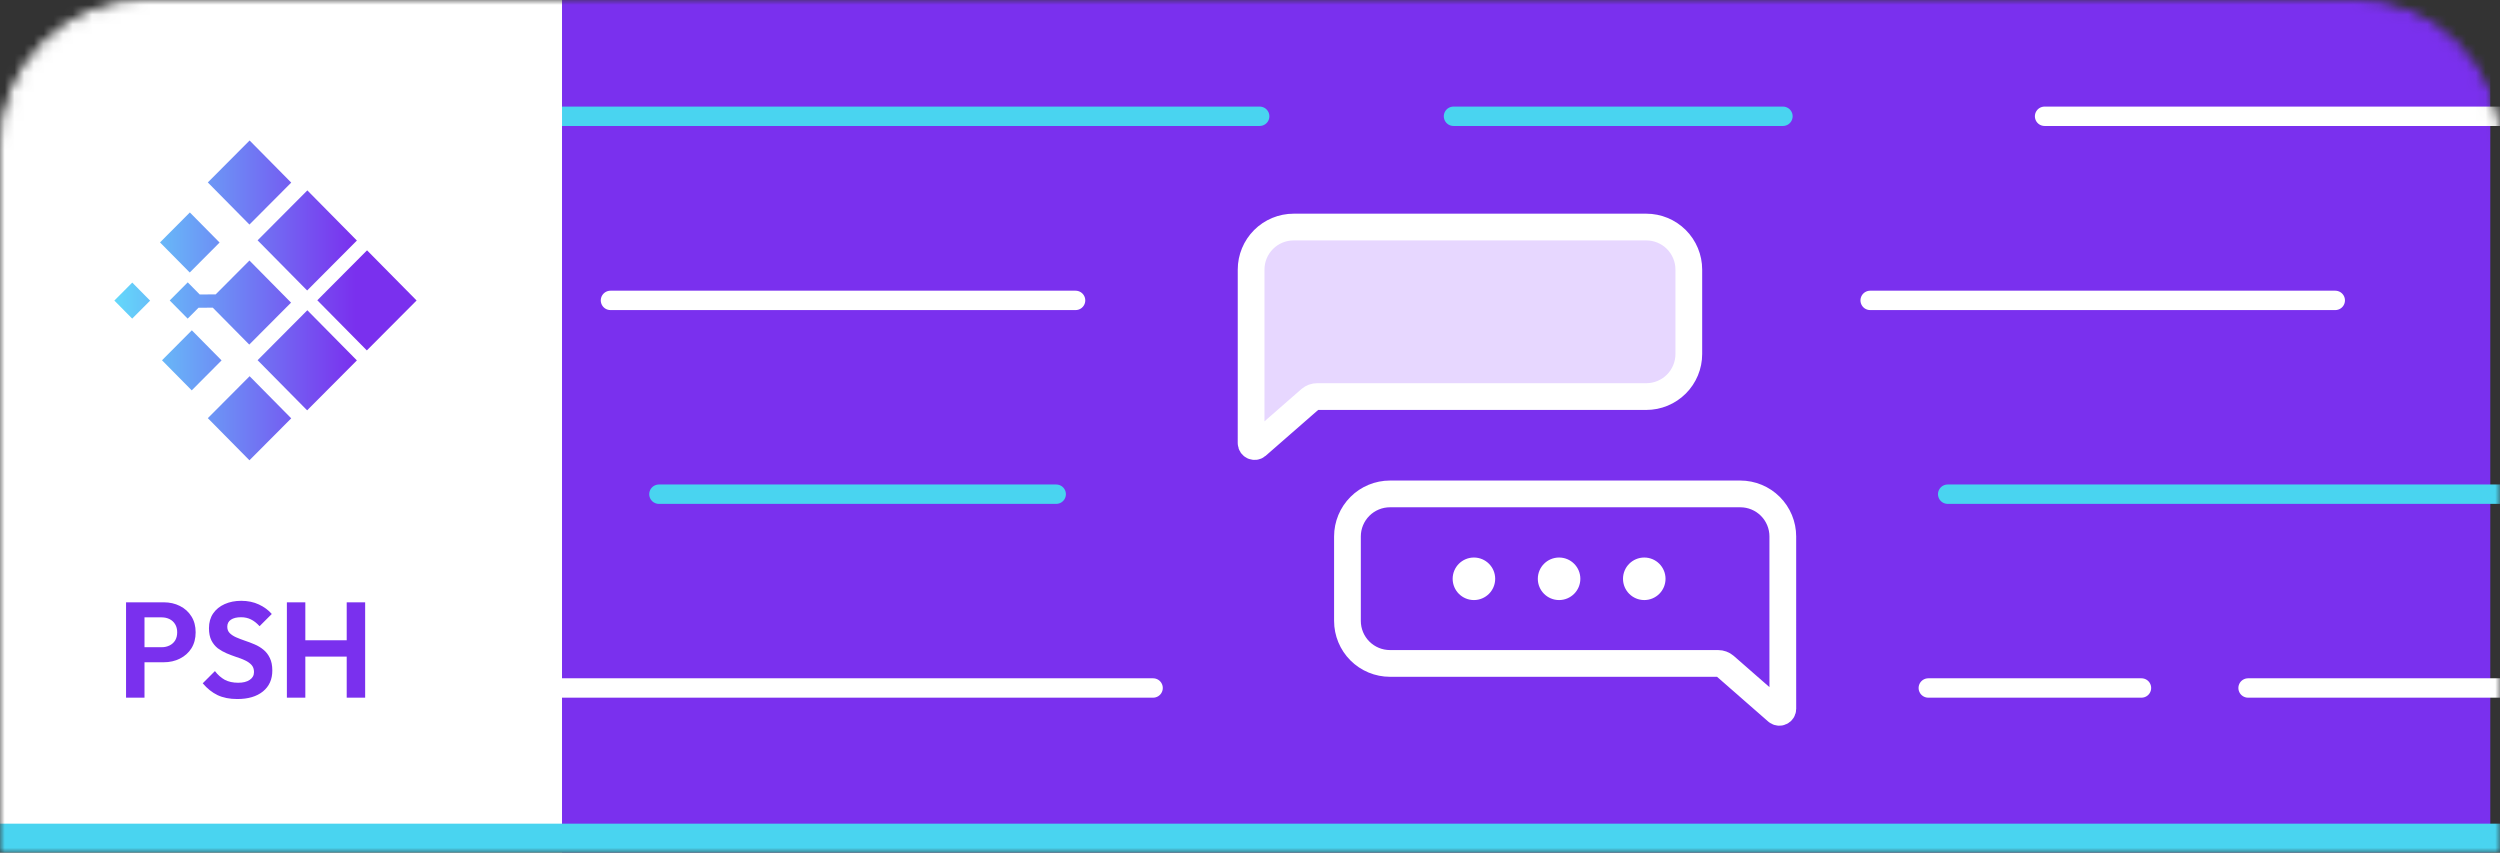
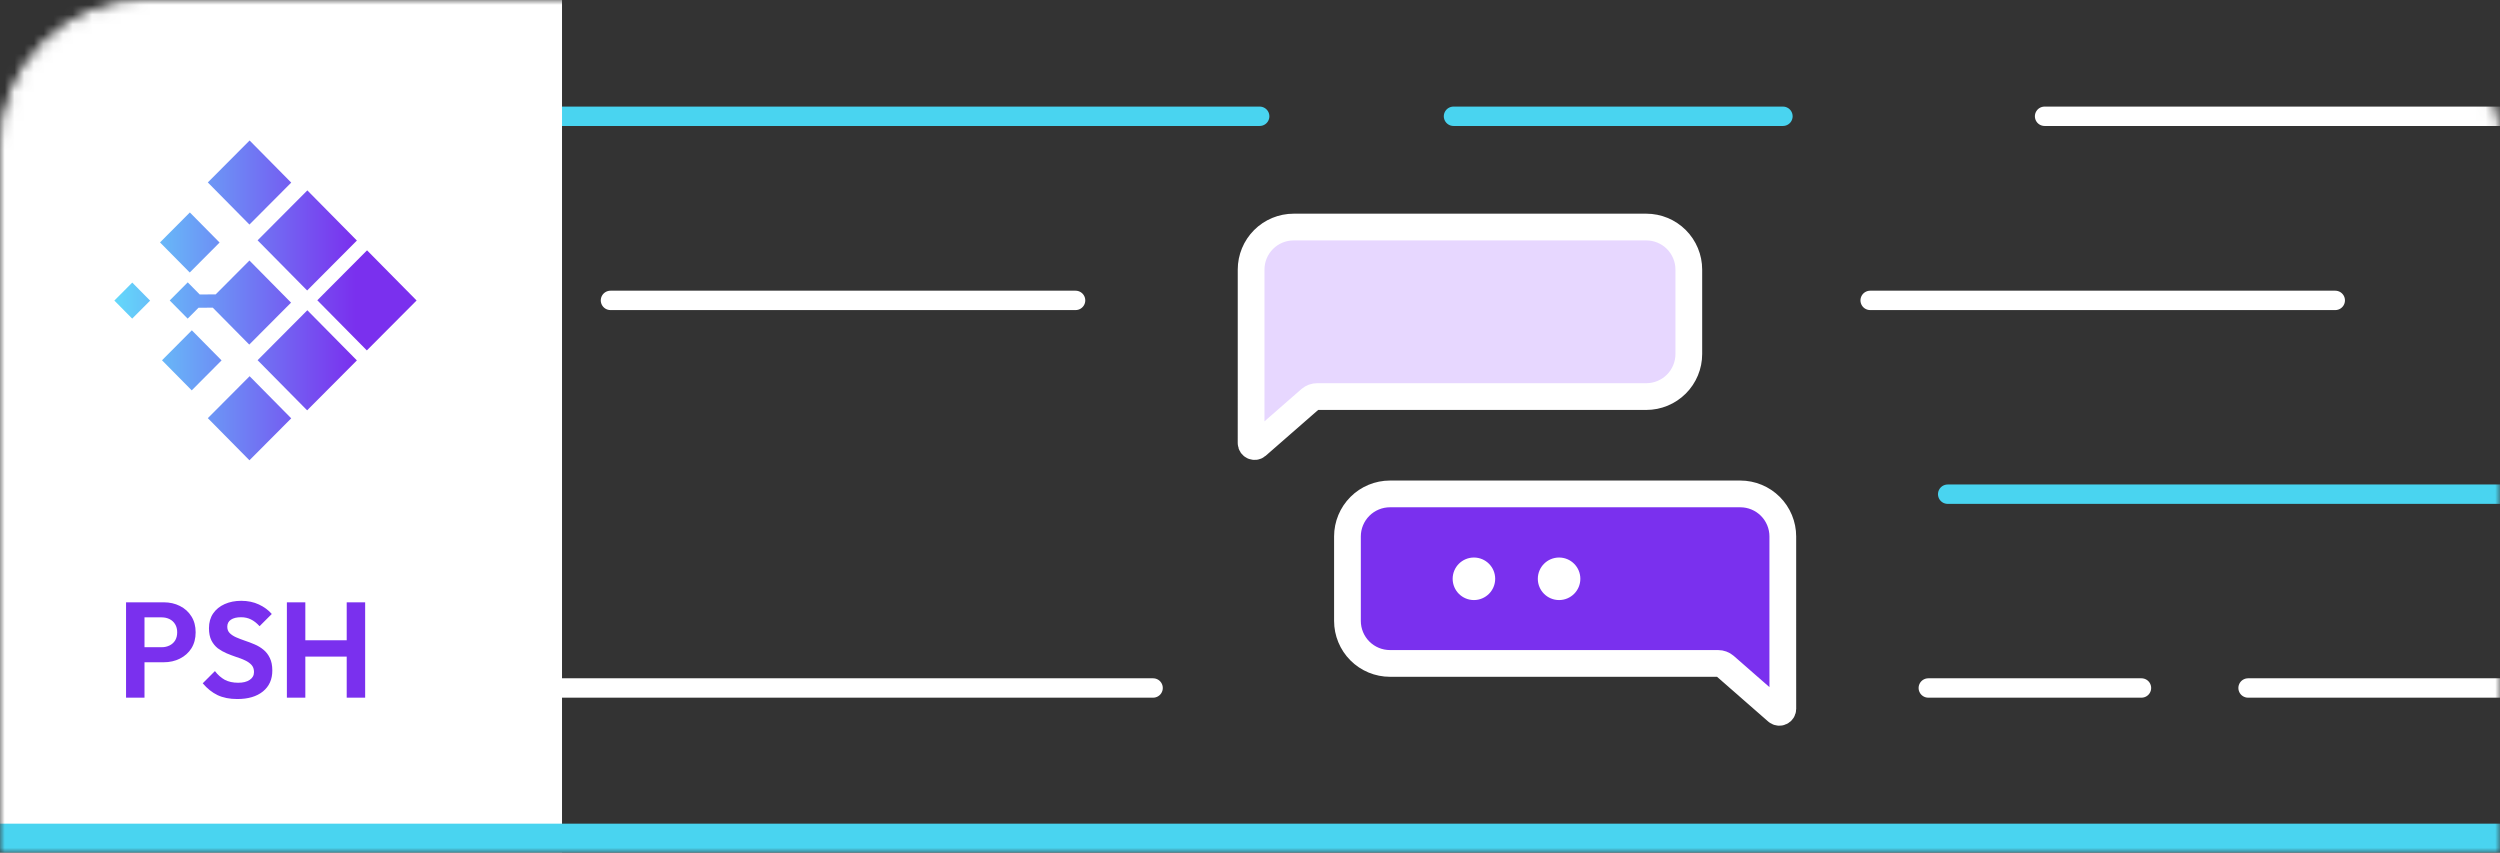
<svg xmlns="http://www.w3.org/2000/svg" width="258" height="88" viewBox="0 0 258 88" fill="none">
  <rect x="0" y="0" width="258" height="88" fill="#333333" stroke="none" />
  <mask id="mask0_3735_33970" style="mask-type:alpha" maskUnits="userSpaceOnUse" x="0" y="0" width="258" height="88">
    <path d="M15 0.5H243C251.008 0.5 257.5 6.992 257.5 15V87.5H0.5V15C0.5 6.992 6.992 0.5 15 0.5Z" fill="#D9D9D9" stroke="black" />
  </mask>
  <g mask="url(#mask0_3735_33970)">
-     <path d="M58 0H257V88H58V0Z" fill="#7A30EE" />
+     <path d="M58 0H257H58V0Z" fill="#7A30EE" />
    <line x1="56" y1="12" x2="130" y2="12" stroke="#49D4F0" stroke-width="2" stroke-linecap="round" />
    <line x1="150" y1="12" x2="184" y2="12" stroke="#49D4F0" stroke-width="2" stroke-linecap="round" />
    <path d="M-3 0H58V88H-3V0Z" fill="white" />
    <path d="M14.408 68.346V66.792H16.69C16.989 66.792 17.259 66.731 17.502 66.61C17.745 66.489 17.936 66.316 18.076 66.092C18.216 65.859 18.286 65.579 18.286 65.252C18.286 64.935 18.216 64.659 18.076 64.426C17.936 64.193 17.745 64.015 17.502 63.894C17.259 63.773 16.989 63.712 16.69 63.712H14.408V62.158H16.886C17.511 62.158 18.071 62.284 18.566 62.536C19.07 62.788 19.467 63.147 19.756 63.614C20.045 64.071 20.19 64.617 20.19 65.252C20.19 65.887 20.045 66.437 19.756 66.904C19.467 67.361 19.07 67.716 18.566 67.968C18.071 68.22 17.511 68.346 16.886 68.346H14.408ZM13.008 72V62.158H14.912V72H13.008ZM24.491 72.14C23.698 72.14 23.016 72.005 22.447 71.734C21.887 71.463 21.378 71.057 20.921 70.516L22.181 69.256C22.47 69.639 22.806 69.937 23.189 70.152C23.572 70.357 24.038 70.46 24.589 70.46C25.084 70.46 25.476 70.362 25.765 70.166C26.064 69.97 26.213 69.699 26.213 69.354C26.213 69.055 26.129 68.813 25.961 68.626C25.793 68.439 25.569 68.281 25.289 68.15C25.018 68.019 24.715 67.903 24.379 67.8C24.052 67.688 23.721 67.562 23.385 67.422C23.058 67.282 22.755 67.109 22.475 66.904C22.204 66.689 21.985 66.419 21.817 66.092C21.649 65.756 21.565 65.336 21.565 64.832C21.565 64.235 21.71 63.726 21.999 63.306C22.288 62.886 22.685 62.564 23.189 62.34C23.693 62.116 24.262 62.004 24.897 62.004C25.569 62.004 26.176 62.13 26.717 62.382C27.258 62.634 27.702 62.961 28.047 63.362L26.787 64.622C26.498 64.305 26.199 64.071 25.891 63.922C25.592 63.773 25.252 63.698 24.869 63.698C24.43 63.698 24.085 63.782 23.833 63.95C23.581 64.118 23.455 64.361 23.455 64.678C23.455 64.949 23.539 65.168 23.707 65.336C23.875 65.504 24.094 65.649 24.365 65.77C24.645 65.891 24.948 66.008 25.275 66.12C25.611 66.232 25.942 66.358 26.269 66.498C26.605 66.638 26.908 66.82 27.179 67.044C27.459 67.268 27.683 67.557 27.851 67.912C28.019 68.257 28.103 68.687 28.103 69.2C28.103 70.115 27.781 70.833 27.137 71.356C26.493 71.879 25.611 72.14 24.491 72.14ZM29.606 72V62.158H31.51V72H29.606ZM35.78 72V62.158H37.684V72H35.78ZM30.81 67.758V66.078H36.312V67.758H30.81Z" fill="#7A30EE" />
    <path d="M133.504 23.432C132.34 23.432 131.224 23.894 130.401 24.717C129.578 25.54 129.115 26.657 129.115 27.82V40.75L129.113 45.722C129.113 46.029 129.473 46.198 129.709 45.999L135.224 41.182C135.422 41.016 135.672 40.925 135.93 40.926H169.896C171.06 40.926 172.176 40.463 172.999 39.64C173.822 38.817 174.285 37.701 174.285 36.537V27.82C174.285 26.657 173.822 25.54 172.999 24.717C172.176 23.894 171.06 23.432 169.896 23.432H133.504Z" fill="#E7D7FF" />
    <path d="M183.392 73.43C183.445 73.474 183.509 73.503 183.577 73.512C183.646 73.521 183.715 73.51 183.777 73.481C183.84 73.452 183.893 73.406 183.93 73.348C183.967 73.29 183.987 73.222 183.987 73.154L183.985 68.469L183.986 55.361C183.986 54.197 183.523 53.081 182.7 52.258C181.877 51.435 180.761 50.972 179.597 50.972H143.446C142.282 50.972 141.165 51.435 140.342 52.258C139.519 53.081 139.057 54.197 139.057 55.361V64.077C139.057 65.241 139.519 66.358 140.342 67.181C141.165 68.004 142.282 68.466 143.446 68.466H177.304C177.562 68.466 177.812 68.558 178.01 68.724L183.392 73.43Z" fill="#7A30EE" />
    <path d="M133.504 23.432C132.34 23.432 131.224 23.894 130.401 24.717C129.578 25.54 129.115 26.657 129.115 27.82V40.75L129.113 45.722C129.113 46.029 129.473 46.198 129.709 45.999L135.224 41.182C135.422 41.016 135.672 40.925 135.93 40.926H169.896C171.06 40.926 172.176 40.463 172.999 39.64C173.822 38.817 174.285 37.701 174.285 36.537V27.82C174.285 26.657 173.822 25.54 172.999 24.717C172.176 23.894 171.06 23.432 169.896 23.432H133.504ZM183.393 73.43C183.446 73.474 183.51 73.502 183.578 73.511C183.646 73.52 183.716 73.51 183.778 73.481C183.841 73.452 183.893 73.406 183.93 73.347C183.968 73.29 183.987 73.222 183.988 73.153L183.985 68.468L183.986 55.361C183.986 54.197 183.524 53.081 182.701 52.257C181.878 51.434 180.762 50.972 179.598 50.972H143.446C142.282 50.972 141.166 51.434 140.343 52.257C139.52 53.081 139.057 54.197 139.057 55.361V64.077C139.057 65.241 139.52 66.358 140.343 67.181C141.166 68.004 142.282 68.466 143.446 68.466H177.304C177.563 68.466 177.813 68.557 178.011 68.724L183.393 73.43Z" stroke="white" stroke-width="2.759" stroke-miterlimit="10" />
    <path d="M152.109 61.926C153.32 61.926 154.303 60.944 154.303 59.732C154.303 58.52 153.32 57.537 152.109 57.537C150.897 57.537 149.914 58.52 149.914 59.732C149.914 60.944 150.897 61.926 152.109 61.926Z" fill="white" />
    <path d="M160.898 61.926C162.11 61.926 163.092 60.944 163.092 59.732C163.092 58.52 162.11 57.537 160.898 57.537C159.686 57.537 158.703 58.52 158.703 59.732C158.703 60.944 159.686 61.926 160.898 61.926Z" fill="white" />
-     <path d="M169.689 61.926C170.901 61.926 171.883 60.944 171.883 59.732C171.883 58.52 170.901 57.537 169.689 57.537C168.477 57.537 167.494 58.52 167.494 59.732C167.494 60.944 168.477 61.926 169.689 61.926Z" fill="white" />
    <path fill-rule="evenodd" clip-rule="evenodd" d="M42.992 31.009L37.858 36.163L32.745 30.988L37.879 25.834L42.992 31.009ZM36.831 24.824L31.697 29.978L26.584 24.802L31.718 19.648L36.831 24.824ZM31.696 42.347L36.83 37.193L31.717 32.017L26.584 37.172L31.696 42.347ZM30.055 43.172L25.742 47.502L21.448 43.154L25.76 38.825L30.055 43.172ZM25.742 23.174L30.054 18.845L25.759 14.498L21.447 18.827L25.742 23.174ZM22.866 37.193L19.786 40.286L16.718 37.181L19.798 34.088L22.866 37.193ZM19.581 28.122L22.661 25.03L19.593 21.925L16.513 25.017L19.581 28.122ZM15.49 31.026L13.642 32.881L11.801 31.018L13.649 29.162L15.49 31.026ZM25.723 35.561L30.035 31.232L25.741 26.884L22.257 30.382L20.61 30.389L19.375 29.139L17.514 31.008L19.367 32.883L20.488 31.758L21.959 31.752L25.723 35.561Z" fill="url(#paint0_linear_3735_33970)" />
    <line x1="211" y1="12" x2="260" y2="12" stroke="white" stroke-width="2" stroke-linecap="round" />
    <line x1="55" y1="71" x2="119" y2="71" stroke="white" stroke-width="2" stroke-linecap="round" />
    <line x1="232" y1="71" x2="261" y2="71" stroke="white" stroke-width="2" stroke-linecap="round" />
    <line x1="199" y1="71" x2="221" y2="71" stroke="white" stroke-width="2" stroke-linecap="round" />
    <line x1="63" y1="31" x2="111" y2="31" stroke="white" stroke-width="2" stroke-linecap="round" />
    <line x1="193" y1="31" x2="241" y2="31" stroke="white" stroke-width="2" stroke-linecap="round" />
-     <line x1="68" y1="51" x2="109" y2="51" stroke="#49D4F0" stroke-width="2" stroke-linecap="round" />
    <line x1="201" y1="51" x2="259" y2="51" stroke="#49D4F0" stroke-width="2" stroke-linecap="round" />
    <line x1="1.5" y1="86.5" x2="257.5" y2="86.5" stroke="#49D4F0" stroke-width="3" stroke-linecap="square" />
  </g>
  <defs>
    <linearGradient id="paint0_linear_3735_33970" x1="36.678" y1="31" x2="10.548" y2="31" gradientUnits="userSpaceOnUse">
      <stop stop-color="#7A30EE" />
      <stop offset="1" stop-color="#62E1FB" />
    </linearGradient>
  </defs>
</svg>